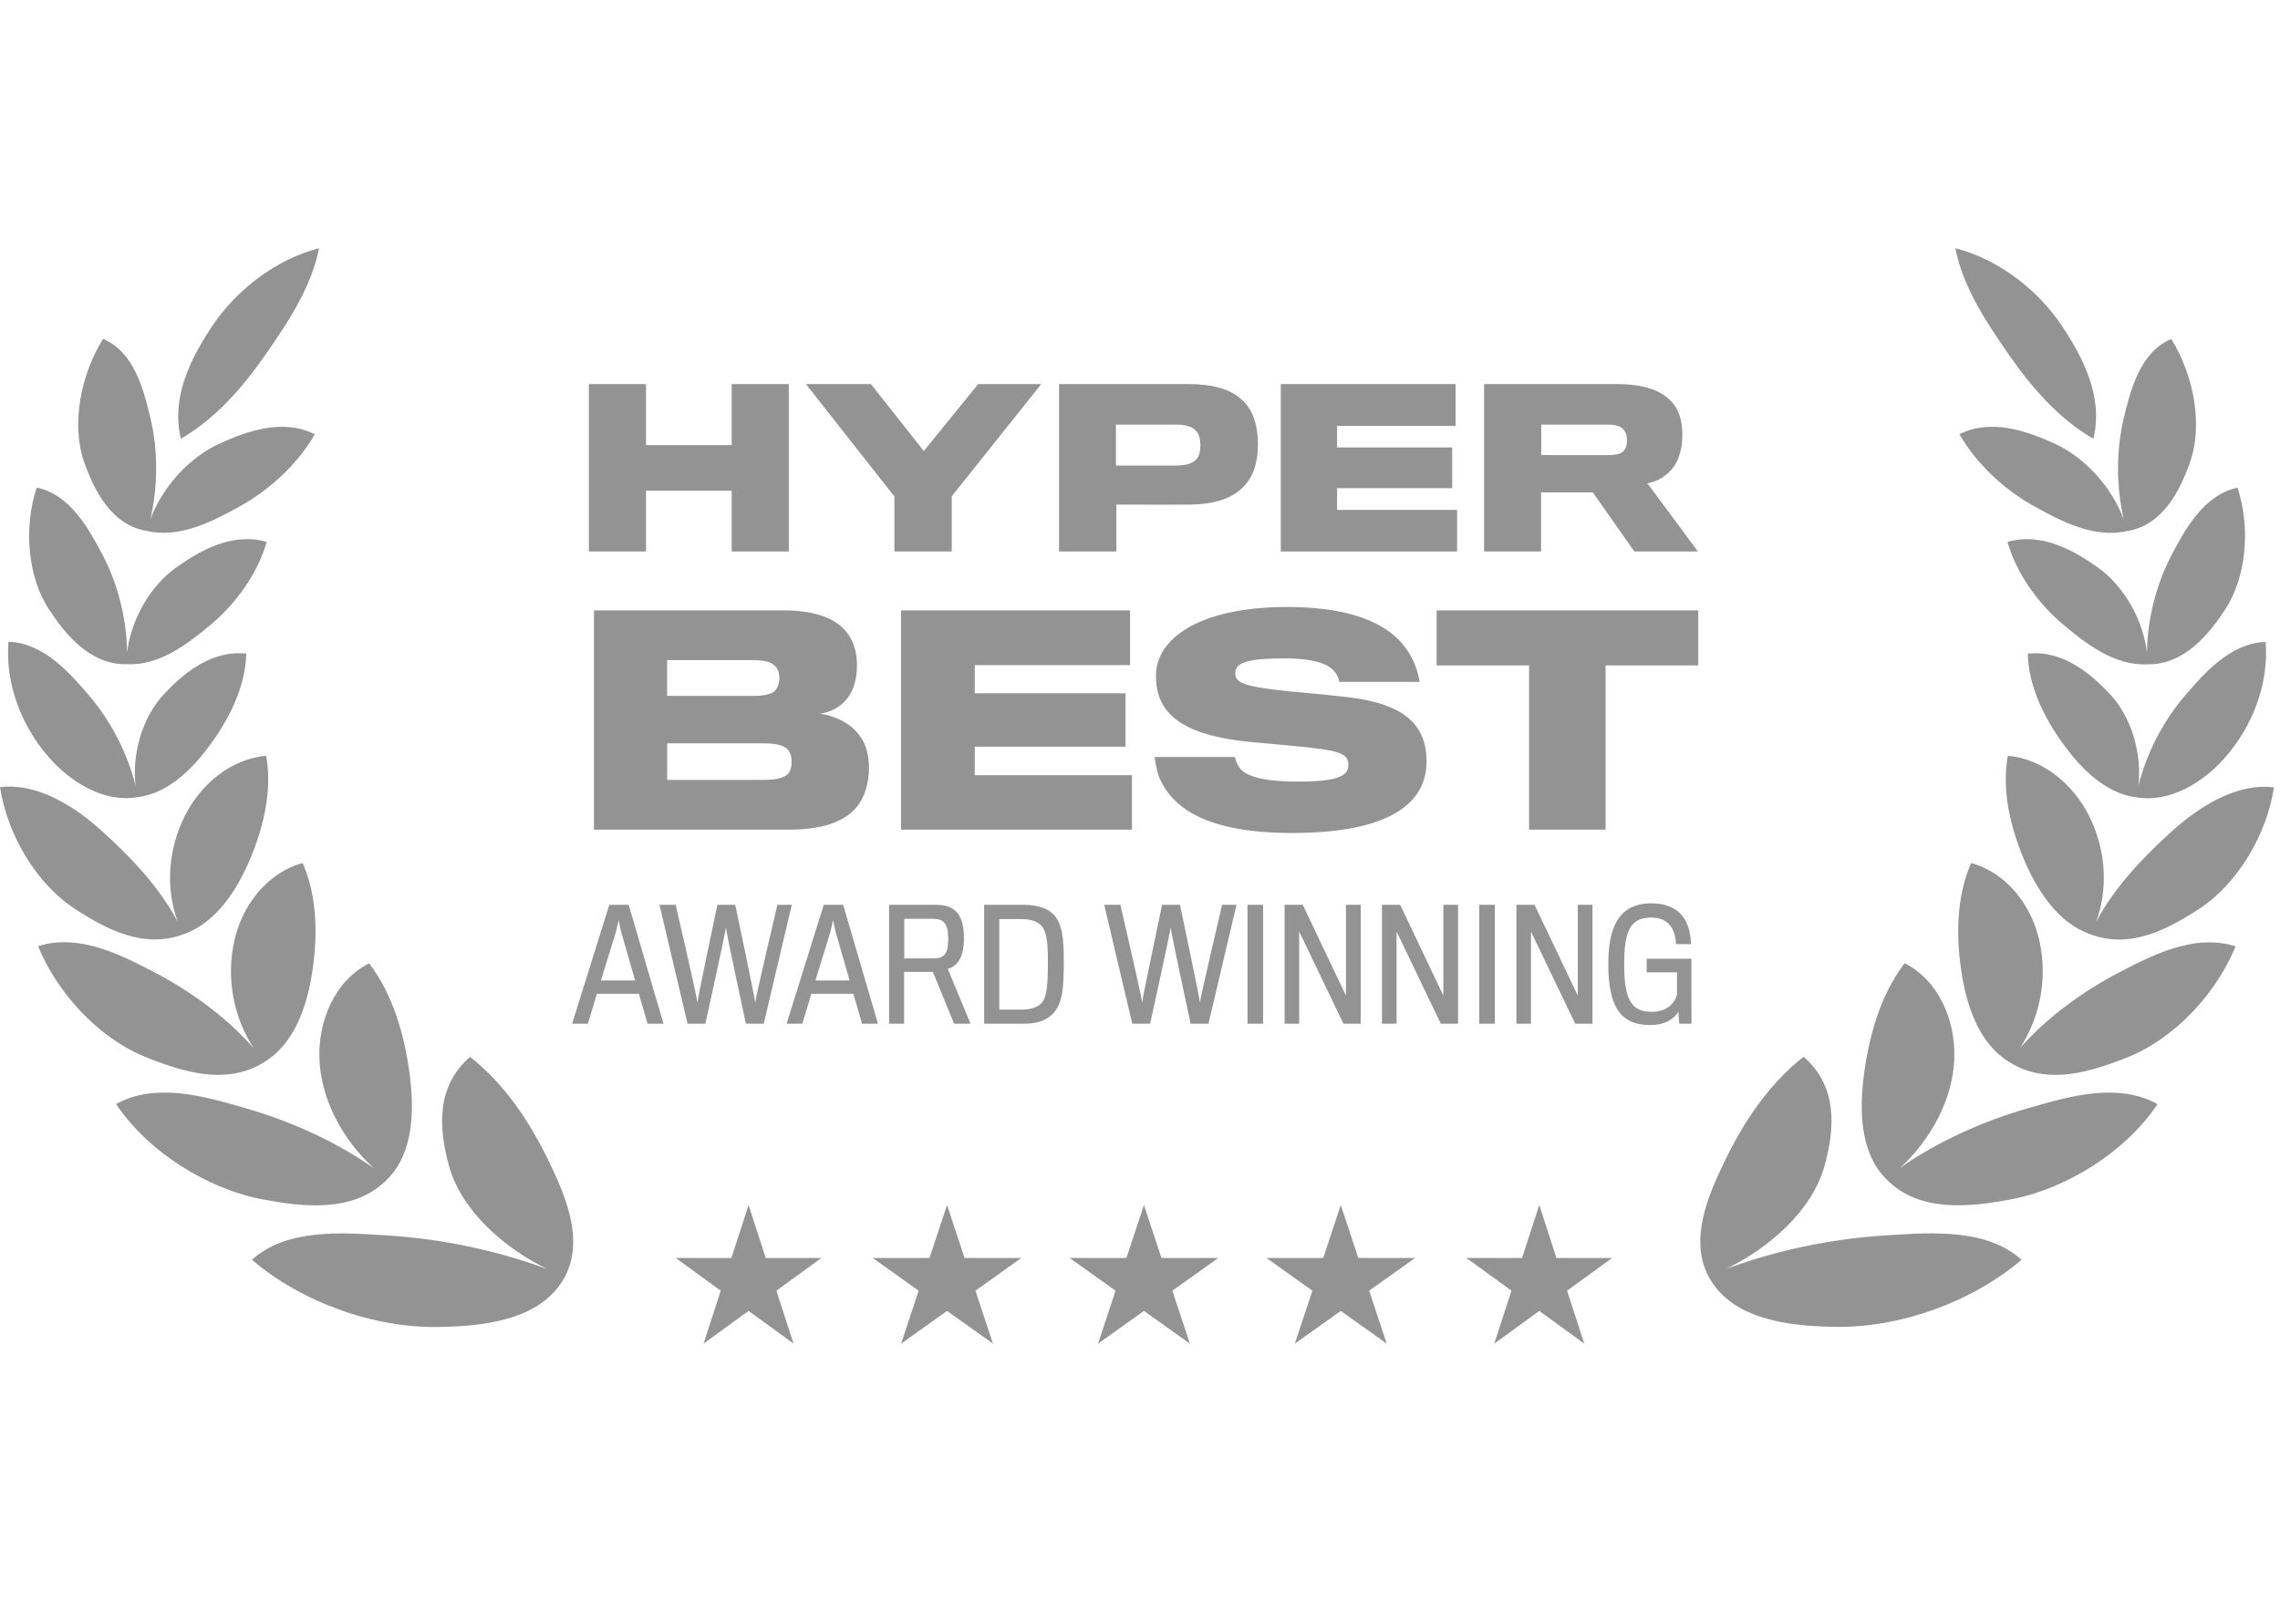
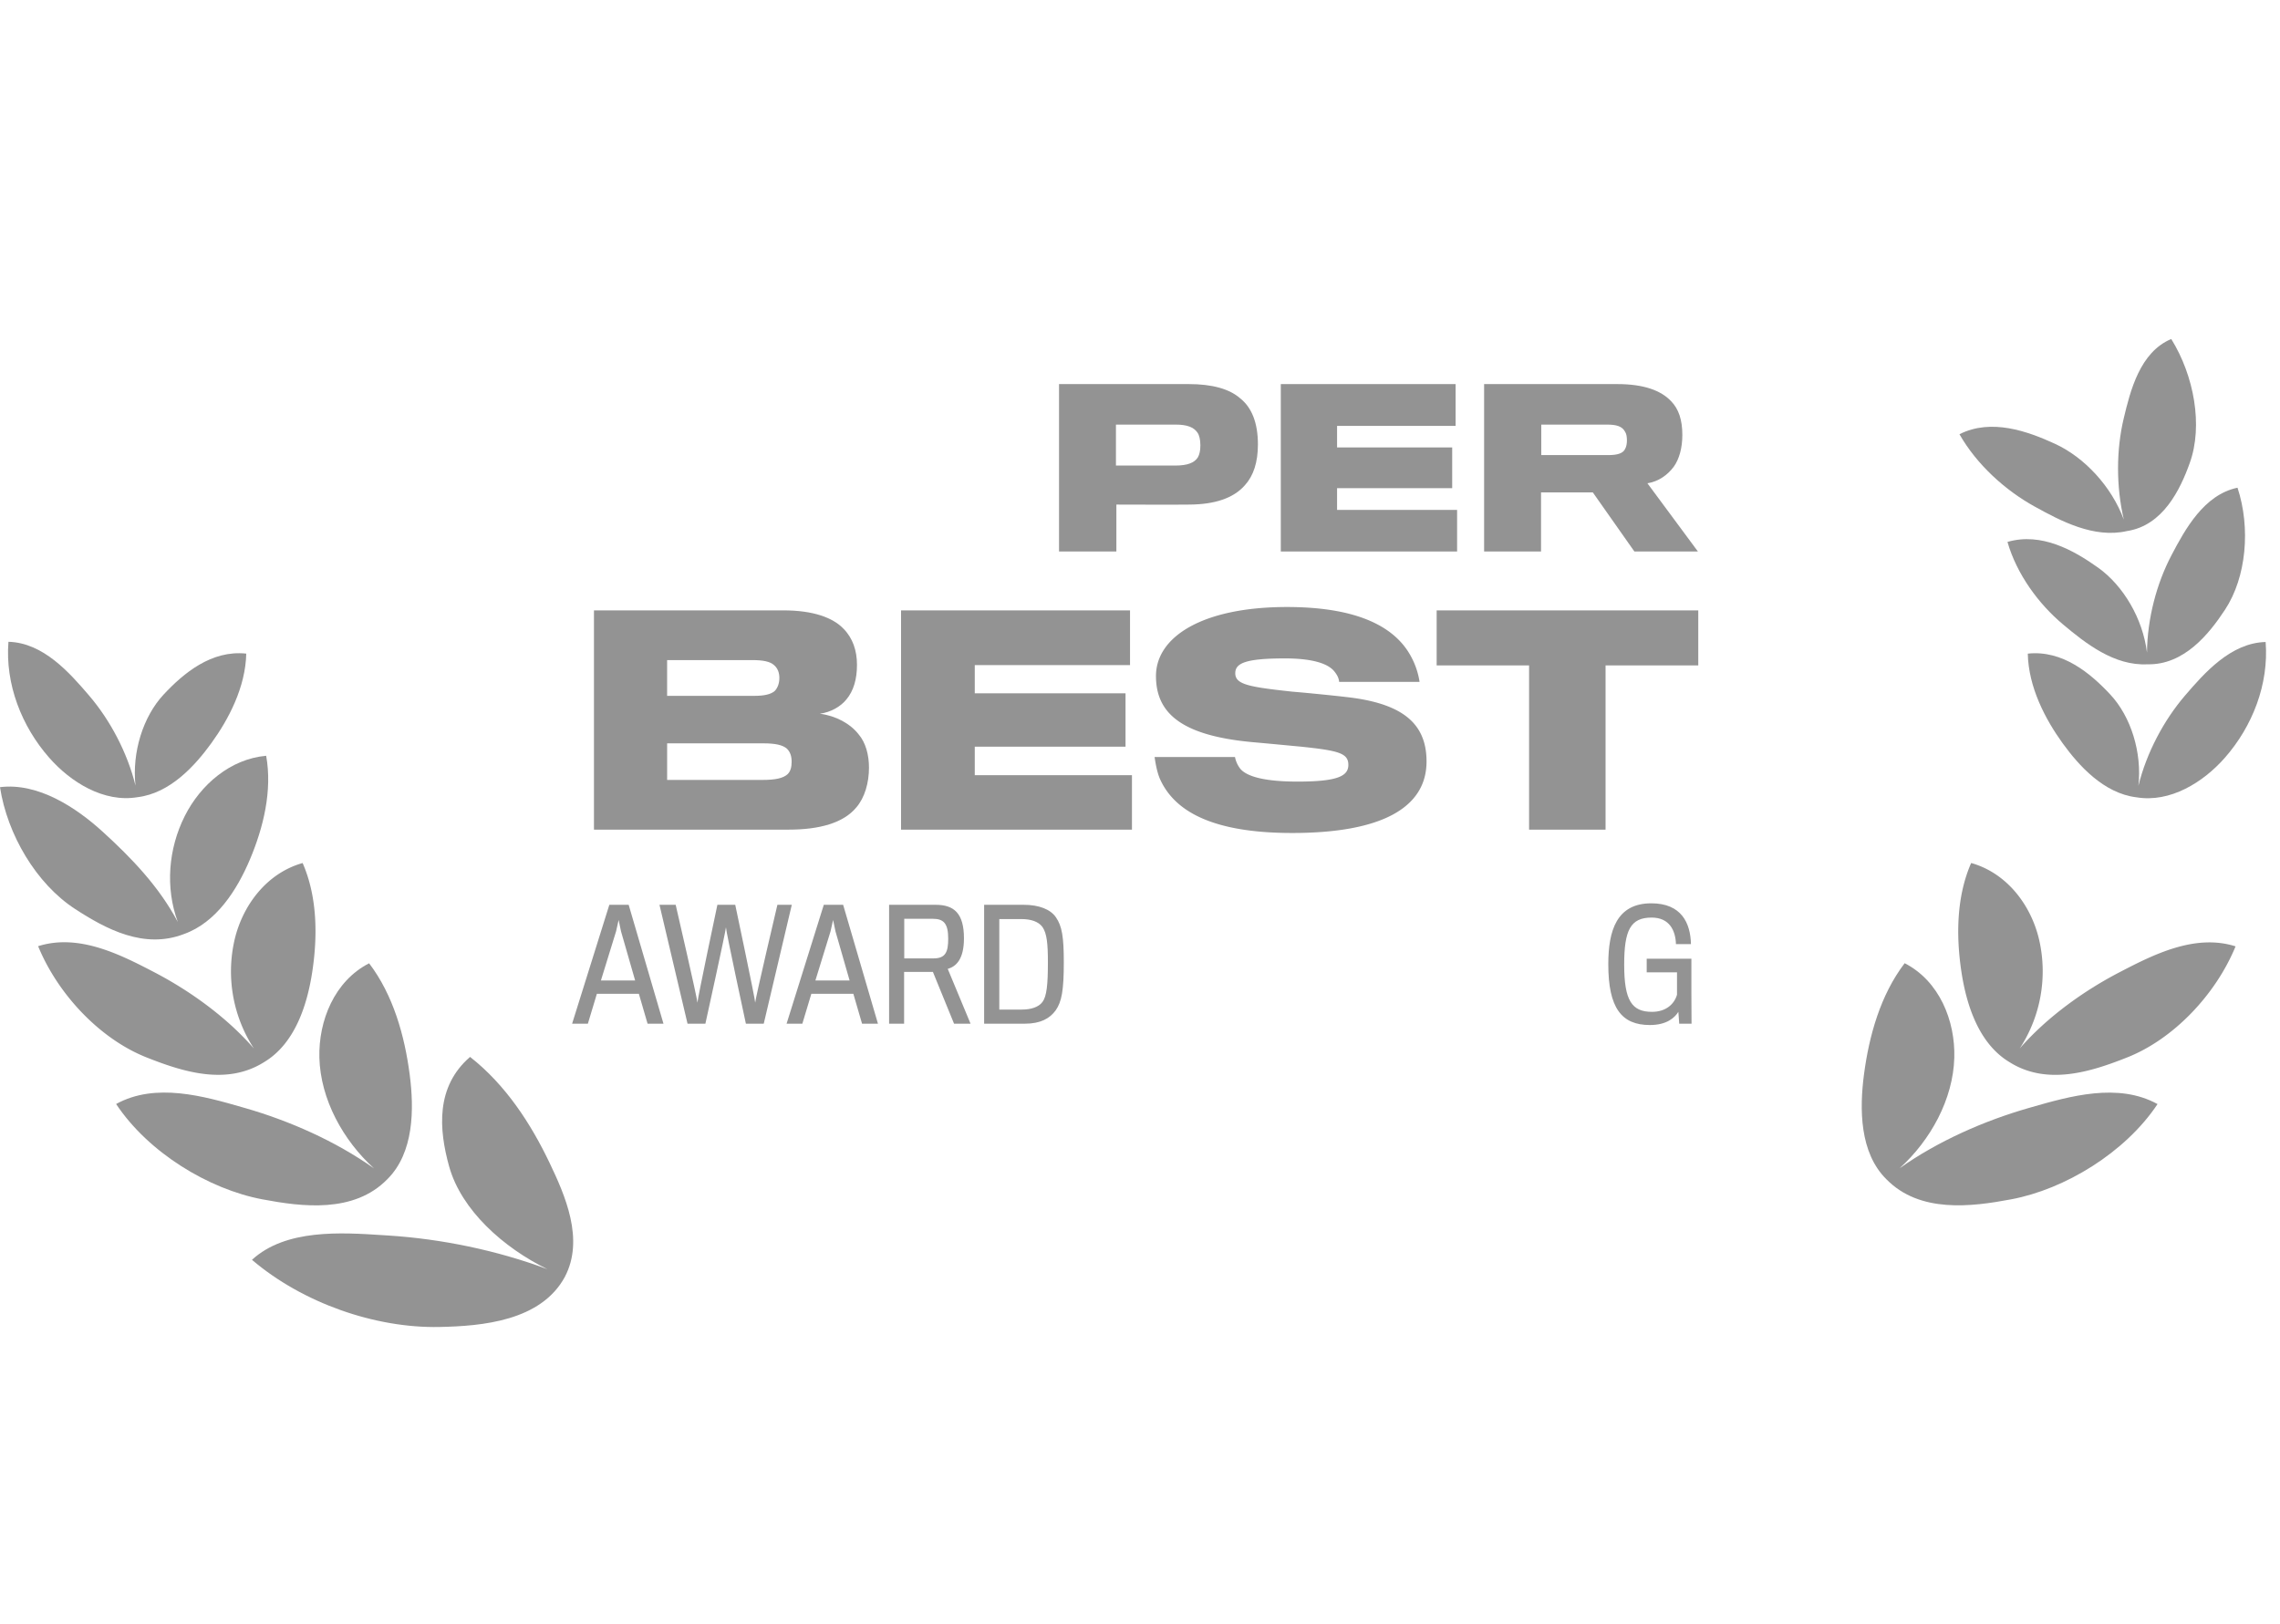
<svg xmlns="http://www.w3.org/2000/svg" width="160" height="114" fill="none">
  <g fill="#939393" style="mix-blend-mode:luminosity">
-     <path d="M144.682 22.85c1.495 2.235 2.929 4.992 2.224 7.947-2.435-1.395-4.393-3.671-5.946-5.919-1.563-2.262-3.187-4.668-3.743-7.457 3.071.786 5.82 2.968 7.465 5.429ZM12.69 30.792c-.704-2.956.734-5.712 2.23-7.946 1.65-2.459 4.4-4.638 7.47-5.422-.558 2.788-2.184 5.193-3.75 7.454-1.554 2.246-3.515 4.521-5.95 5.914Z" />
-     <path d="M10.548 36.46c.55-2.34.537-4.902.014-7.097-.46-1.93-1.129-4.657-3.33-5.577-1.601 2.57-2.245 6.068-1.312 8.69.675 1.896 1.888 4.403 4.403 4.791 2.309.533 4.643-.7 6.487-1.717 2.05-1.13 4.058-2.93 5.278-5.07-2.238-1.13-4.787-.213-6.704.666-2.067.948-3.966 2.981-4.836 5.314Zm44.808 2.248v-11.75h-4.01v4.281h-6.013v-4.281h-4.009v11.75h4.01v-4.266h6.013v4.266h4.009Zm13.288-11.75h4.427l-6.282 7.873v3.877h-4.024v-3.862l-6.208-7.888h4.562l3.71 4.7 3.815-4.7Z" />
    <path fill-rule="evenodd" d="M87.034 27.96c.792.63 1.241 1.692 1.241 3.234 0 1.257-.314 2.2-.912 2.86-.808.927-2.14 1.346-3.875 1.361-.538.015-5.146 0-5.146 0v3.293h-4.024v-11.75h9.11c1.616 0 2.843.33 3.606 1.003Zm-2.977 4.147c.12-.21.18-.479.18-.853 0-.39-.076-.719-.21-.898-.255-.374-.733-.554-1.511-.554h-4.204v2.874h4.174c.838 0 1.331-.195 1.57-.569Z" clip-rule="evenodd" />
    <path d="M102.252 35.79v2.918H89.881v-11.75h12.267v2.934H93.83v1.512h8.078v2.859H93.83v1.526h8.422Z" />
    <path fill-rule="evenodd" d="M117.267 28.155c.54.554.792 1.318.792 2.38 0 .914-.223 1.692-.598 2.216-.418.569-1.062 1.048-1.854 1.167l3.545 4.79h-4.458l-2.916-4.146h-3.635v4.146h-3.995v-11.75h9.35c1.854 0 3.067.449 3.769 1.198Zm-3.231 3.368c.105-.18.134-.419.134-.613 0-.225-.029-.464-.134-.614-.209-.39-.628-.494-1.257-.494h-4.621v2.14h4.696c.644 0 1.033-.12 1.182-.419Z" clip-rule="evenodd" />
    <path d="M100.108 53.446c0-2.685-1.705-4.097-5.683-4.529-.646-.078-2.547-.274-3.742-.372-3.076-.333-3.997-.51-3.997-1.294 0-.706.725-1.039 3.487-1.039 1.96 0 3.057.372 3.488.941.216.275.294.49.314.706h5.643a5.365 5.365 0 0 0-.569-1.725c-1.019-1.961-3.468-3.53-8.738-3.53-5.937 0-9.19 2.098-9.19 4.843 0 2.647 1.842 4.196 6.819 4.647.563.048 1.771.162 2.76.256l.062.005.01.002h.005l.533.05c2.606.275 3.311.451 3.311 1.275 0 .764-.686 1.176-3.566 1.176-2.233 0-3.546-.333-4.017-.902a1.927 1.927 0 0 1-.372-.823h-5.643c.06.392.157 1.02.373 1.529.96 2.157 3.468 3.803 9.287 3.803 6.25 0 9.425-1.764 9.425-5.019Z" />
    <path fill-rule="evenodd" d="M60.1 56.662c.587-.686.881-1.725.881-2.784 0-.901-.235-1.764-.725-2.333-.588-.764-1.626-1.313-2.723-1.45.744-.099 1.45-.49 1.861-1 .51-.608.745-1.432.745-2.431 0-1-.294-1.883-.96-2.55-.745-.764-2.097-1.274-4.213-1.274H41.682v15.39h13.656c2.175 0 3.86-.47 4.761-1.568Zm-5.408-9.077c0 .373-.118.686-.314.902-.274.255-.784.353-1.45.353h-6.113v-2.51h5.976c.745 0 1.254.098 1.528.353.255.216.373.53.373.902Zm.587 6.744c-.313.294-.862.412-1.783.412h-6.68v-2.568h6.74c.861 0 1.37.117 1.665.372.235.235.333.53.333.922 0 .372-.079.666-.275.862Z" clip-rule="evenodd" />
    <path d="M79.436 54.408v3.823H63.232V42.84H79.3v3.842H68.405v1.98h10.58v3.745h-10.58v2h11.031Zm39.741-7.705V42.84h-18.359v3.863h6.486V58.23h5.367V46.703h6.506Zm-.472 25.147h-.864l-.061-.832c-.264.42-.822.926-2 .926-1.991 0-2.917-1.2-2.917-4.266 0-2.37.589-4.277 3.02-4.277 2.108 0 2.749 1.38 2.78 2.865h-1.052c-.031-.969-.464-1.864-1.706-1.864-1.494 0-1.927.895-1.927 3.308 0 2.517.538 3.308 1.949 3.308.989 0 1.567-.548 1.758-1.201v-1.57h-2.127v-.959h3.136v2.423c0 .724.007 1.497.009 1.885l.002.185v.069Z" />
    <path fill-rule="evenodd" d="M41.886 69.753h2.947l.611 2.097h1.116l-2.443-8.344H42.76l-2.612 8.344h1.106l.632-2.097Zm2.684-.937h-2.4s1.042-3.371 1.063-3.445c.01-.053.18-.8.18-.8l.116.553.052.247c.01.053.99 3.445.99 3.445Z" clip-rule="evenodd" />
    <path d="M54.554 63.506h1.01l-1.968 8.344h-1.253s-1.4-6.49-1.4-6.764c-.01.274-1.442 6.764-1.442 6.764h-1.253l-1.969-8.344h1.137s1.527 6.605 1.527 6.869c0-.264 1.4-6.869 1.4-6.869h1.253s1.4 6.616 1.4 6.869c0-.253 1.558-6.869 1.558-6.869Z" />
    <path fill-rule="evenodd" d="M59.884 69.753h-2.948l-.631 2.097h-1.106l2.611-8.344h1.358l2.443 8.344h-1.116l-.61-2.097Zm-2.663-.937h2.4s-.979-3.392-.99-3.445l-.08-.38-.088-.42-.18.8c-.02.074-1.062 3.445-1.062 3.445Zm8.446-5.31c1.284 0 1.979.6 1.979 2.35 0 1.485-.558 1.98-1.137 2.148l1.6 3.846h-1.158l-1.484-3.635h-2.021v3.635h-1.053v-8.344h3.274Zm-.158 3.761c.832 0 1.032-.432 1.032-1.38 0-1.074-.316-1.4-1.085-1.4h-2v2.78h2.053Zm9.144.274c0 1.97-.148 2.77-.569 3.371-.42.58-1.084.938-2.158.938h-2.864v-8.344h2.79c1.053 0 1.874.316 2.253.885.421.611.548 1.37.548 3.15Zm-2.948 3.318c.642 0 1.18-.168 1.453-.537.295-.4.379-1.211.379-2.78 0-1.318-.074-2.024-.38-2.477-.283-.39-.83-.558-1.473-.558h-1.558v6.352h1.579Z" clip-rule="evenodd" />
-     <path d="M85.763 63.506h1.01l-1.968 8.344h-1.253s-1.4-6.49-1.4-6.764c-.01.274-1.442 6.764-1.442 6.764h-1.253l-1.969-8.344h1.137s1.527 6.605 1.527 6.869c0-.264 1.4-6.869 1.4-6.869h1.253s1.4 6.616 1.4 6.869c0-.253 1.558-6.869 1.558-6.869Zm2.877 0v8.344h-1.095v-8.344h1.095Zm6.846 0v8.344h-1.21l-3.106-6.47v6.469h-1.022v-8.344h1.274l3.032 6.374v-6.374h1.032Zm6.834 0v8.344h-1.211l-3.105-6.469v6.469h-1.022v-8.344h1.274l3.033 6.374v-6.374h1.031Zm2.581 0v8.344h-1.094v-8.344h1.094Zm6.851 0v8.344h-1.211l-3.105-6.469v6.469h-1.022v-8.344h1.275l3.032 6.374v-6.374h1.031ZM53.737 88.293l-1.206-3.715-1.207 3.715H47.42l3.158 2.297-1.206 3.715 3.159-2.296 3.158 2.296-1.206-3.715 3.158-2.297h-3.904Zm13.953.001-1.23-3.715-1.232 3.715h-3.984l3.223 2.296-1.23 3.716 3.222-2.296 3.223 2.296-1.231-3.716 3.223-2.296H67.69Zm13.818 0-1.23-3.715-1.232 3.715h-3.984l3.223 2.296-1.23 3.716 3.222-2.296 3.223 2.296-1.23-3.716 3.222-2.296h-3.984Zm13.813 0-1.231-3.715-1.231 3.715h-3.984l3.223 2.296-1.231 3.716 3.223-2.296 3.223 2.296-1.231-3.716 3.223-2.296H95.32Zm13.904 0-1.206-3.715-1.207 3.715h-3.904l3.158 2.296-1.205 3.716 3.158-2.296 3.158 2.296-1.207-3.716 3.16-2.296h-3.905ZM3.44 42.776c1.134 1.733 2.891 3.904 5.453 3.842 2.329.117 4.341-1.474 5.926-2.801 1.707-1.43 3.247-3.521 3.898-5.782-2.383-.693-4.664.592-6.365 1.804-1.776 1.265-3.142 3.582-3.435 5.96-.022-2.383-.667-4.844-1.706-6.826-.95-1.813-2.274-4.262-4.636-4.752-.93 2.82-.633 6.27.864 8.555Z" />
    <path d="M9.652 55.952c-2.377.399-4.696-1.059-6.202-2.773C1.511 50.97.357 48.01.593 45.046c2.442.062 4.292 2.175 5.659 3.772 1.472 1.72 2.678 3.984 3.257 6.319-.254-2.327.526-4.84 1.976-6.392 1.399-1.5 3.358-3.132 5.796-2.87-.052 2.36-1.234 4.607-2.453 6.29-1.137 1.57-2.887 3.51-5.176 3.787Z" />
    <path d="M5.26 63.793c2.19 1.426 4.845 2.838 7.636 1.77 2.29-.811 3.745-3.117 4.64-5.234.948-2.242 1.582-4.828 1.143-7.283-2.515.223-4.601 2.024-5.71 4.223-1.158 2.299-1.38 5.035-.49 7.444-1.315-2.479-3.238-4.485-5.274-6.338C5.353 56.69 2.686 54.915 0 55.249c.511 3.323 2.538 6.77 5.26 8.544Z" />
    <path d="M18.535 74.546c2.155-1.289 3.022-4 3.376-6.324.382-2.506.366-5.27-.674-7.648-2.5.699-4.216 2.95-4.782 5.416a9.896 9.896 0 0 0 1.362 7.6c-1.935-2.222-4.509-4.057-6.975-5.344-2.382-1.242-5.305-2.74-8.166-1.836 1.38 3.37 4.33 6.506 7.602 7.804 2.533 1.005 5.614 1.998 8.257.332Z" />
    <path d="M28.75 75.418c.316 2.419.307 5.487-1.57 7.349-2.345 2.402-5.975 1.939-8.774 1.41-3.759-.71-7.99-3.275-10.258-6.69 2.77-1.526 6.157-.55 8.899.24l.156.045c3.06.88 6.322 2.3 9.05 4.239-2.177-1.968-3.763-4.857-3.84-7.769-.07-2.604 1.06-5.39 3.49-6.631 1.697 2.229 2.492 5.09 2.847 7.807Z" />
    <path d="M39.641 89.616c1.383-2.633.013-5.722-1.078-8.006-1.29-2.7-3.053-5.452-5.576-7.428-2.422 2.09-2.192 5.078-1.472 7.676.857 3.088 3.825 5.721 6.9 7.222-3.56-1.329-7.45-2.126-11.149-2.362l-.374-.024c-2.973-.194-6.842-.446-9.21 1.73 3.58 3.047 8.667 4.804 13.15 4.713 3.004-.061 7.126-.417 8.81-3.52ZM149.04 36.469c-.867-2.335-2.765-4.37-4.83-5.32-1.919-.881-4.466-1.8-6.704-.672 1.218 2.14 3.223 3.942 5.273 5.074 1.841 1.019 4.174 2.253 6.483 1.722 2.517-.385 3.733-2.892 4.409-4.788.937-2.62.297-6.12-1.302-8.691-2.203.919-2.876 3.645-3.336 5.574-.525 2.196-.54 4.76.007 7.1Z" />
    <path d="M147.237 39.843c1.774 1.266 3.136 3.582 3.429 5.958.025-2.381.673-4.84 1.713-6.82.951-1.812 2.278-4.26 4.64-4.75.927 2.822.627 6.272-.873 8.556-1.135 1.73-2.891 3.896-5.447 3.838-2.333.12-4.348-1.475-5.933-2.805-1.706-1.431-3.244-3.523-3.891-5.784 2.382-.693 4.662.594 6.362 1.807Z" />
    <path d="M150.063 55.153c.26-2.33-.519-4.847-1.969-6.403-1.397-1.5-3.355-3.135-5.793-2.874.049 2.36 1.229 4.608 2.447 6.293 1.135 1.569 2.882 3.51 5.169 3.79 2.378.402 4.7-1.055 6.209-2.769 1.94-2.205 3.097-5.165 2.866-8.13-2.444.06-4.295 2.171-5.664 3.767-1.476 1.722-2.685 3.988-3.265 6.326Z" />
-     <path d="M146.605 57.273c1.157 2.3 1.377 5.037.484 7.446 1.316-2.479 3.242-4.484 5.28-6.336 1.853-1.684 4.522-3.456 7.207-3.12-.513 3.322-2.543 6.768-5.267 8.54-2.189 1.422-4.842 2.831-7.629 1.767-2.293-.809-3.749-3.12-4.644-5.24-.947-2.243-1.578-4.83-1.136-7.284 2.514.225 4.6 2.028 5.705 4.227Z" />
    <path d="M141.738 73.585a9.907 9.907 0 0 0 1.367-7.593c-.563-2.467-2.278-4.72-4.778-5.42-1.042 2.377-1.06 5.14-.682 7.647.353 2.32 1.215 5.026 3.357 6.32 2.645 1.678 5.734.685 8.27-.32 3.273-1.294 6.228-4.429 7.61-7.797-2.86-.907-5.784.59-8.168 1.83-2.465 1.284-5.04 3.115-6.976 5.333Z" />
    <path d="M130.806 75.41c-.318 2.419-.313 5.487 1.564 7.35 2.341 2.404 5.972 1.943 8.772 1.416 3.76-.707 7.993-3.27 10.264-6.683-2.767-1.527-6.157-.554-8.898.234l-.158.045c-3.06.878-6.322 2.295-9.051 4.23 2.178-1.966 3.765-4.852 3.845-7.763.073-2.604-1.054-5.39-3.484-6.634-1.7 2.228-2.496 5.089-2.854 7.805Z" />
-     <path d="M128.705 93.128c-3.003-.064-7.125-.422-8.805-3.528l-.024-.042c-1.342-2.625.022-5.693 1.109-7.963 1.293-2.699 3.058-5.45 5.582-7.423 2.422 2.09 2.187 5.08 1.465 7.676-.86 3.088-3.83 5.72-6.907 7.217 3.562-1.326 7.451-2.12 11.151-2.353l.376-.024c2.973-.192 6.842-.44 9.208 1.737-3.584 3.043-8.671 4.797-13.155 4.703Z" />
  </g>
</svg>